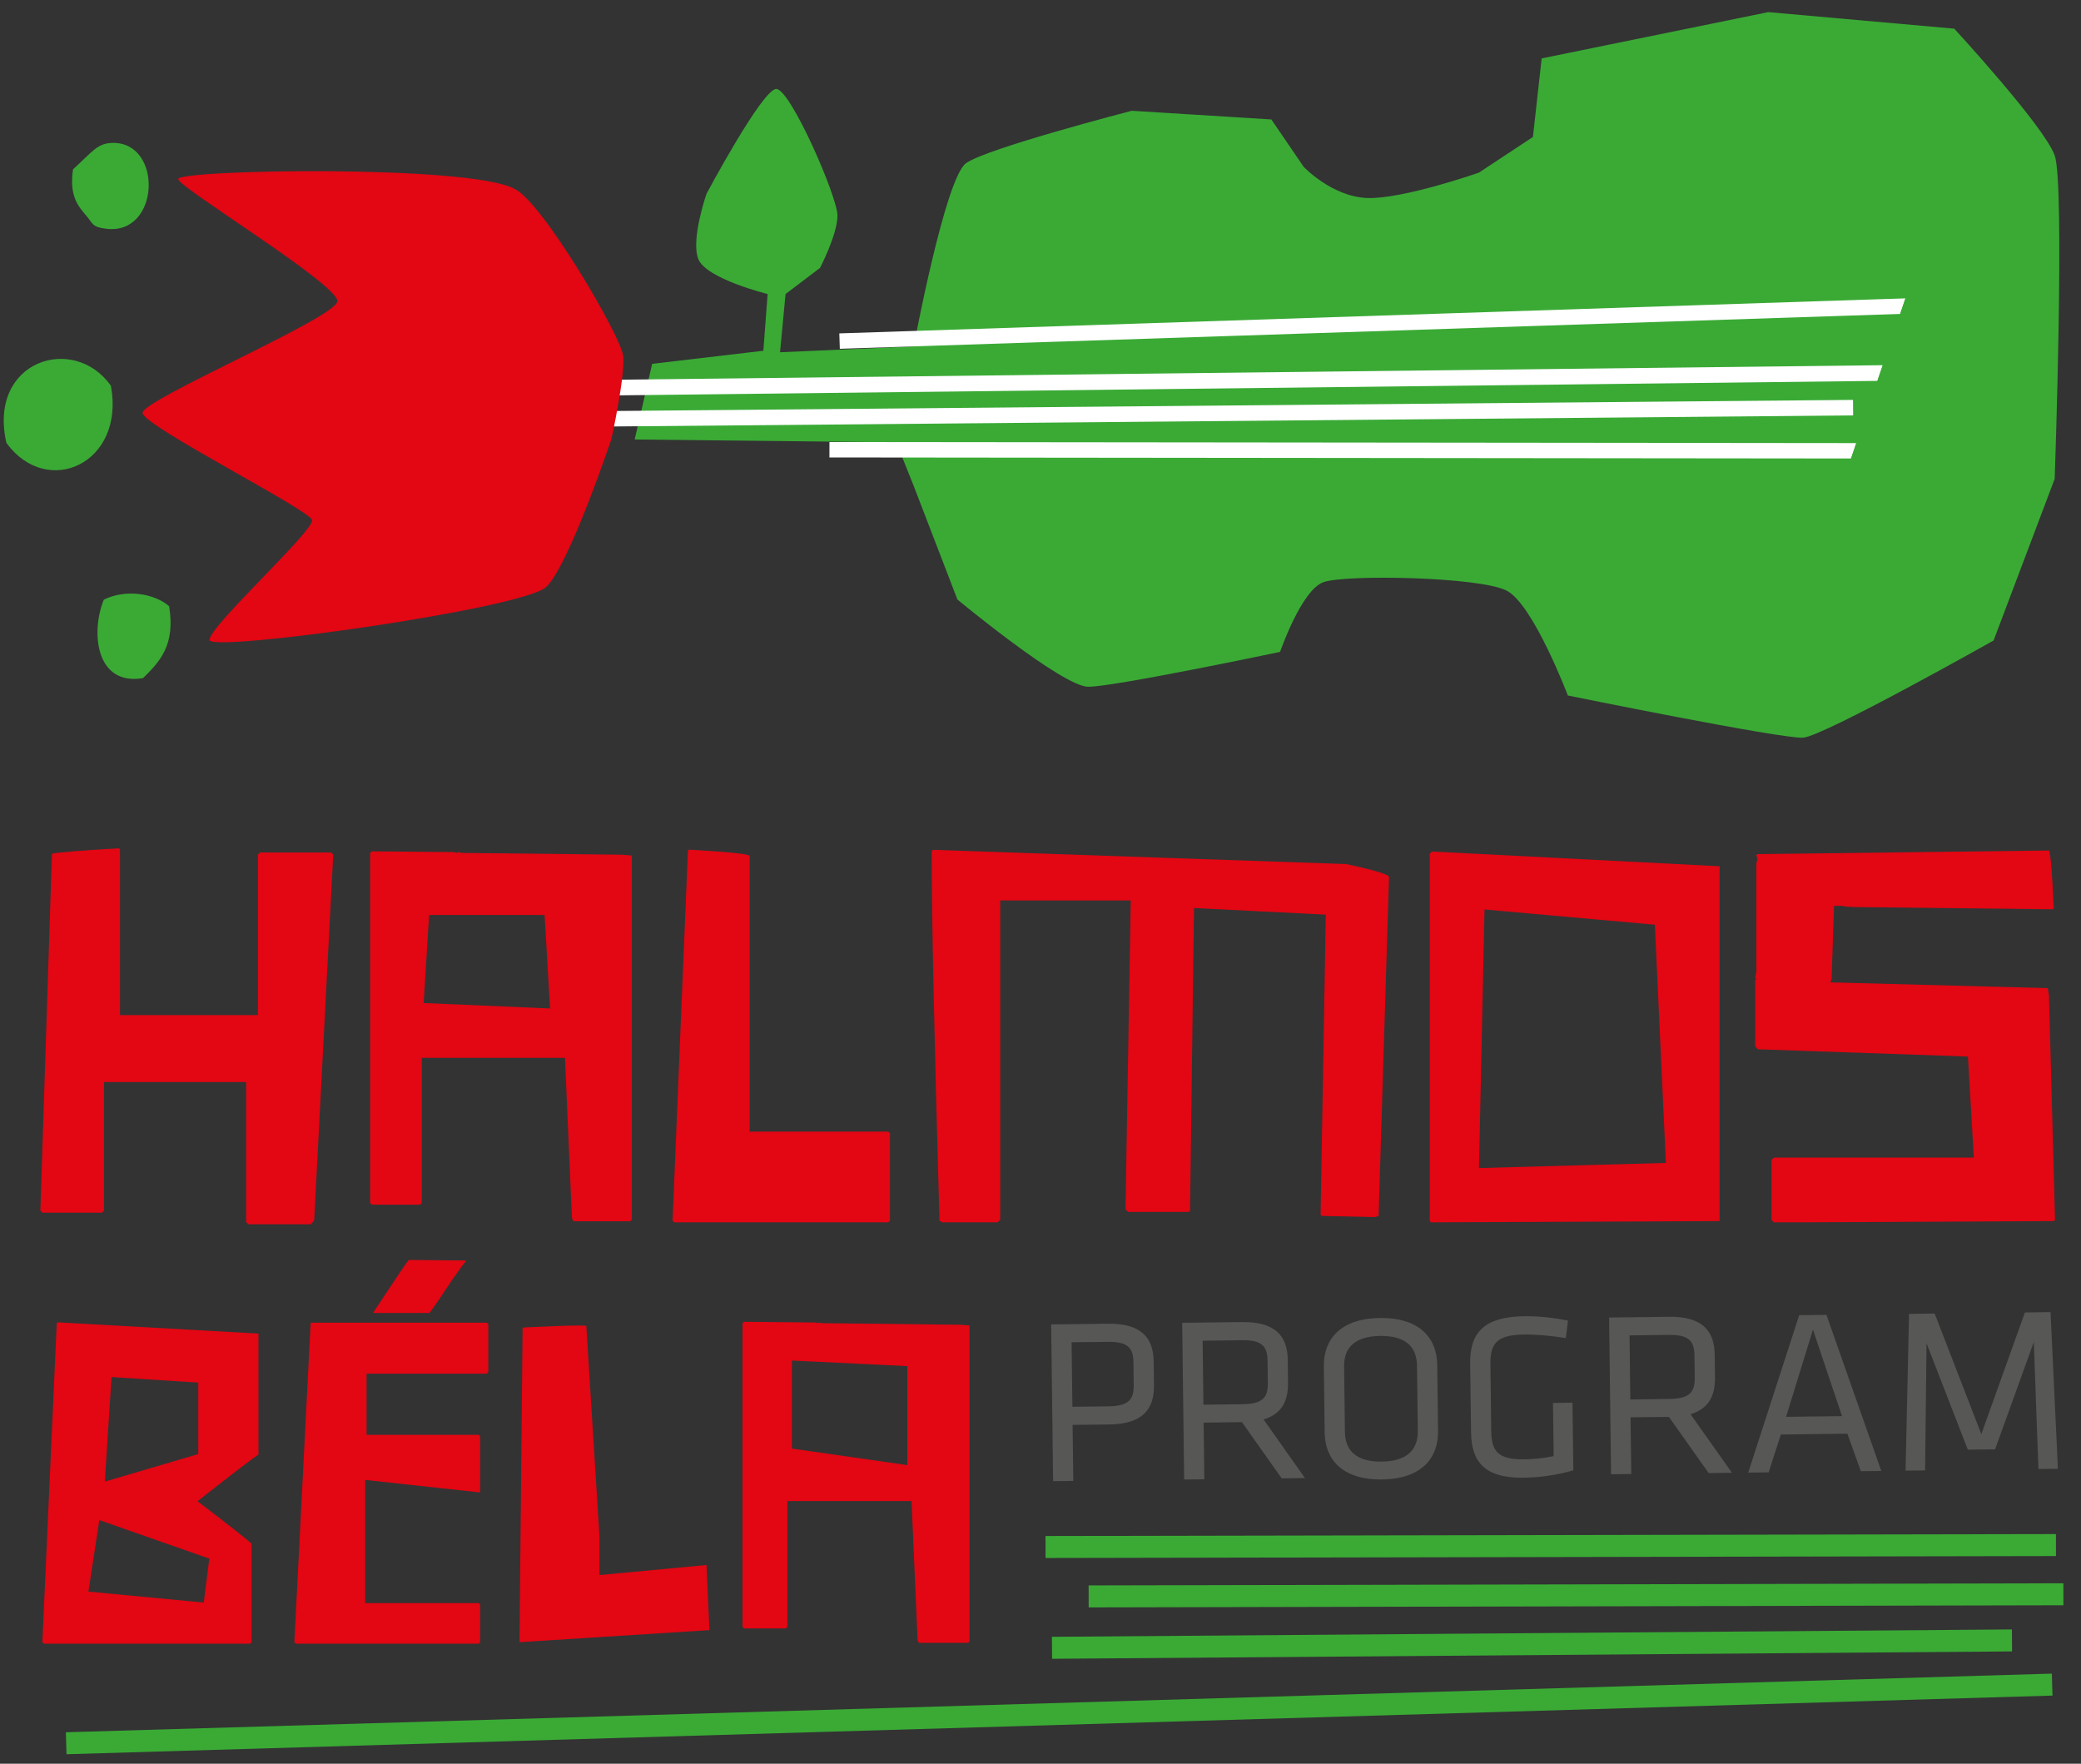
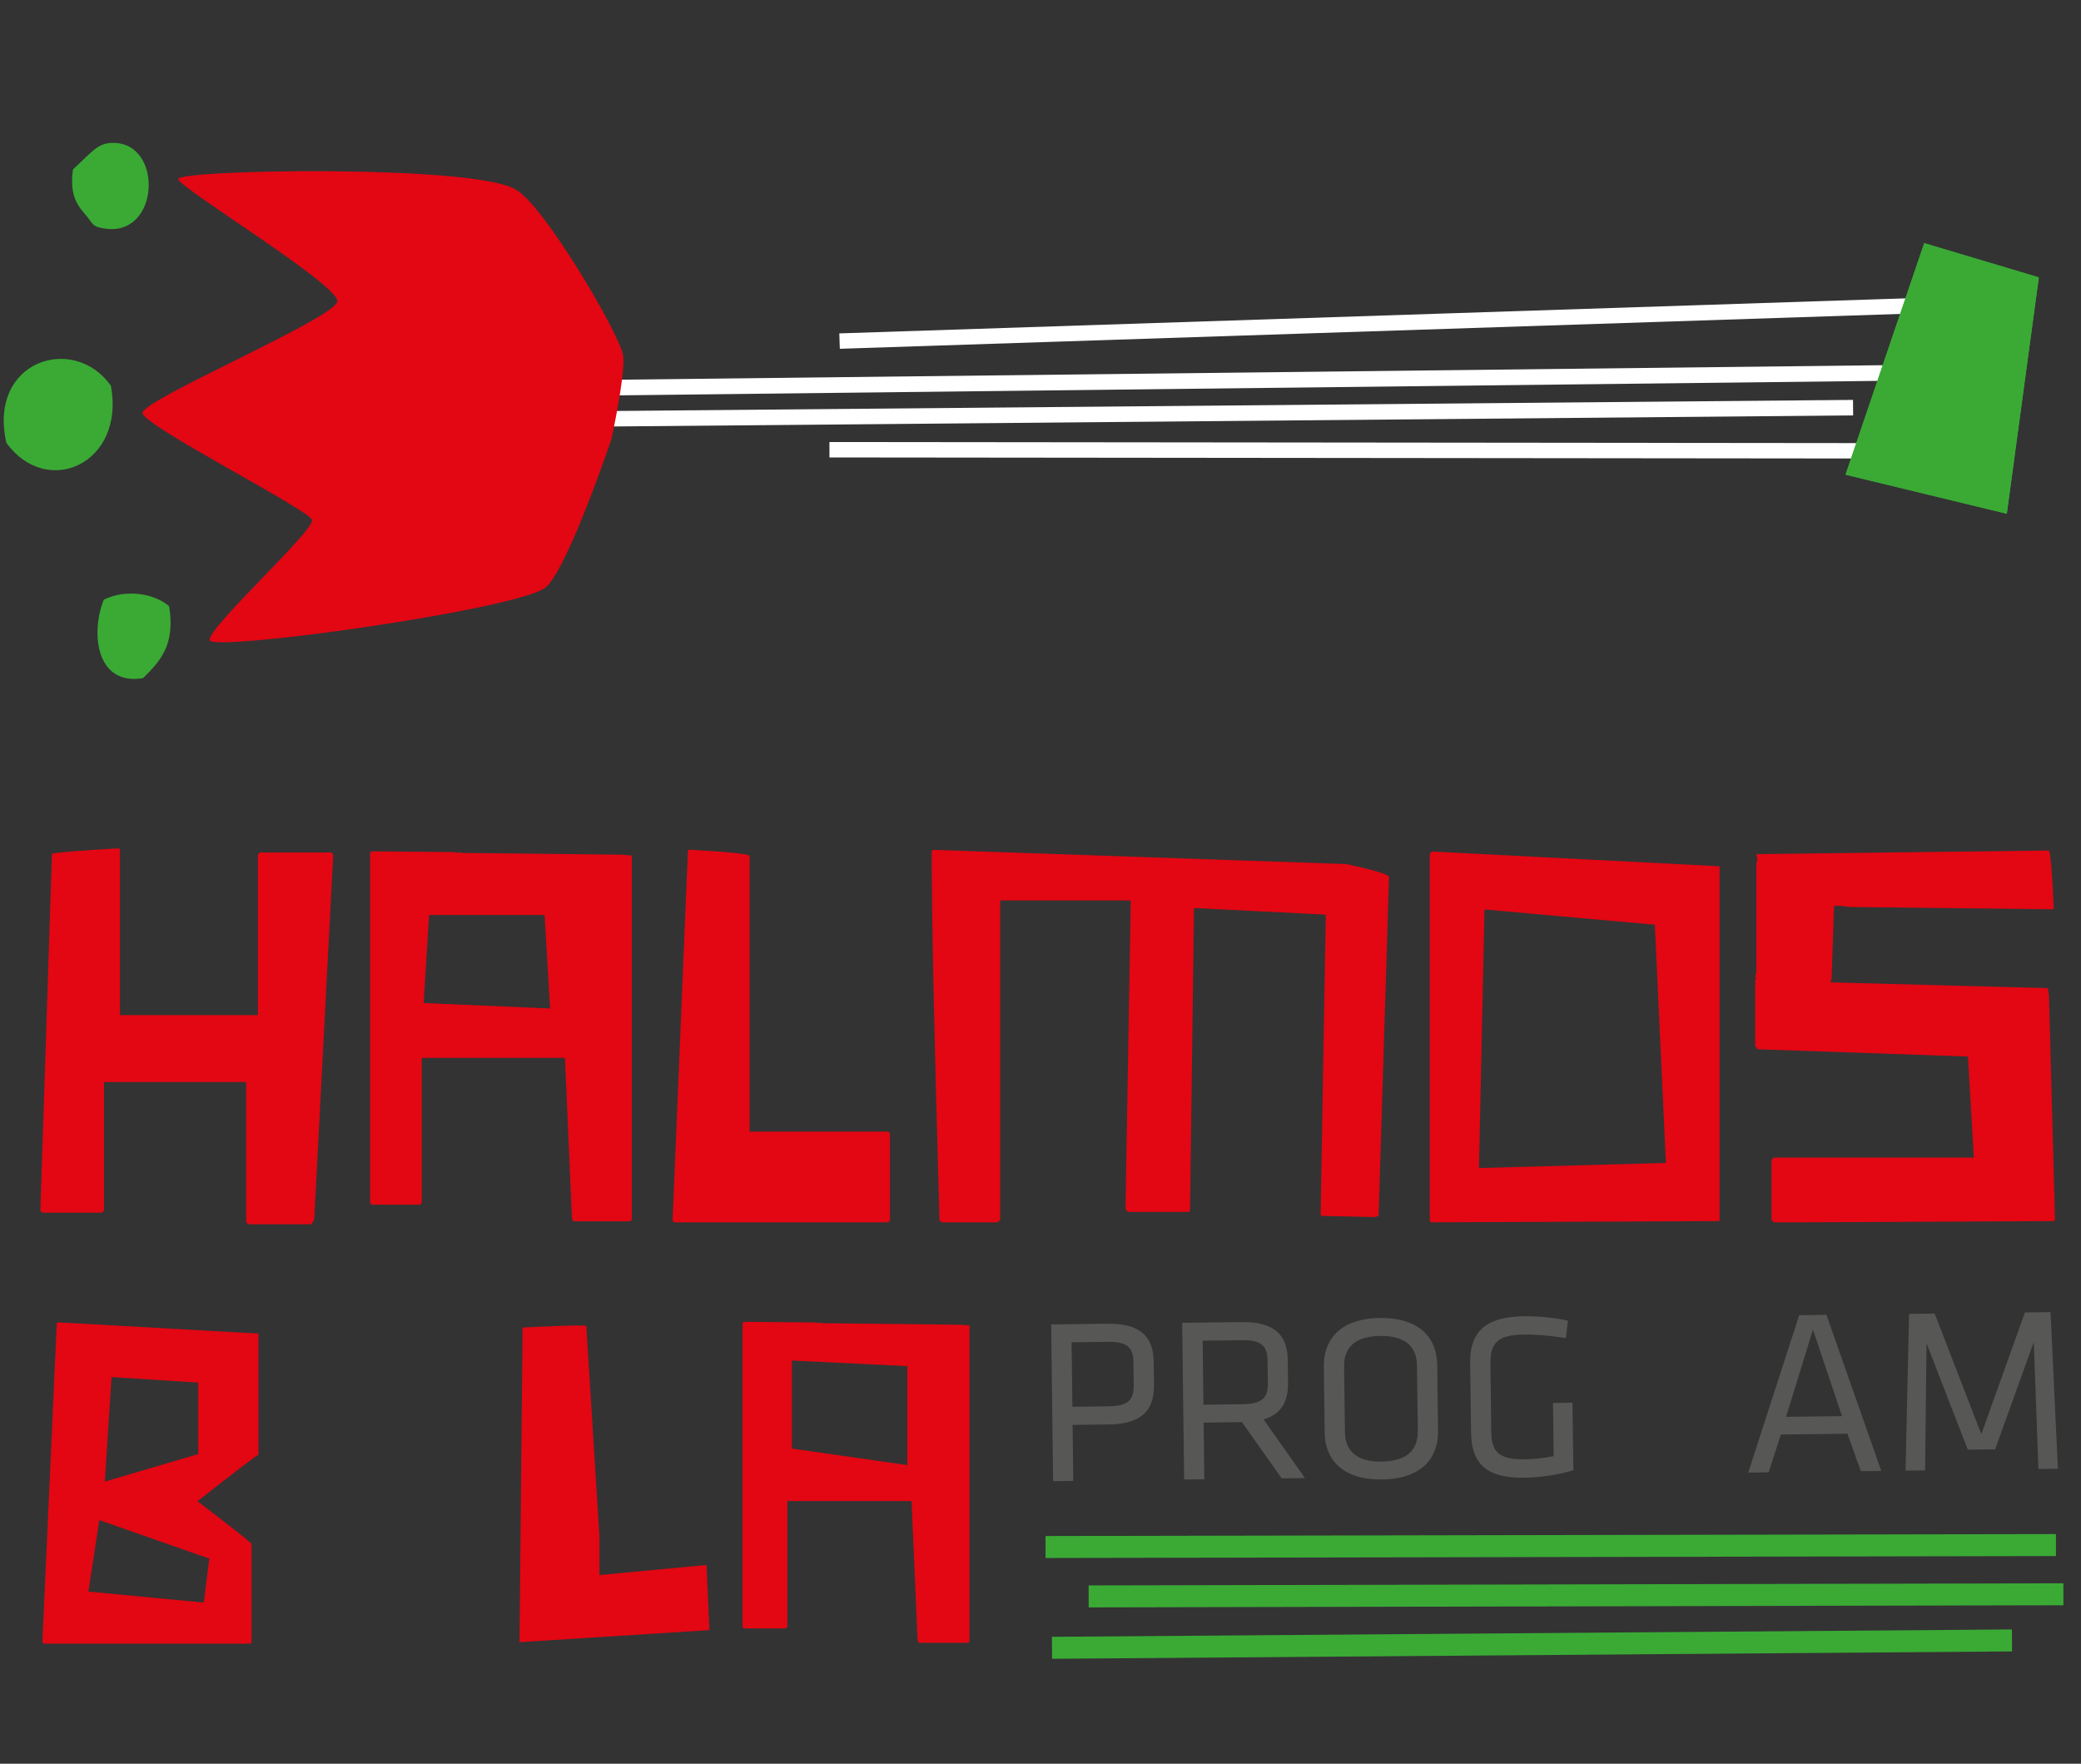
<svg xmlns="http://www.w3.org/2000/svg" width="118px" height="100px" viewBox="0 0 118 100" version="1.1">
  <rect x="0" y="0" width="118" height="100" fill="#333333" stroke="none" />
  <g id="surface1">
-     <path style="fill:none;stroke-width:1.171;stroke-linecap:butt;stroke-linejoin:miter;stroke:rgb(22.745%,66.667%,20.784%);stroke-opacity:1;stroke-miterlimit:10;" d="M 109.468 89.77 L 3.531 92.895 " transform="matrix(1.063,0,0,1.064,0,0)" />
    <path style=" stroke:none;fill-rule:nonzero;fill:rgb(34.118%,34.118%,33.725%);fill-opacity:1;" d="M 59.605 75.094 L 62.816 75.055 C 64.723 75.031 65.402 75.848 65.418 77.211 L 65.434 78.531 C 65.453 79.906 64.793 80.742 62.887 80.766 L 60.82 80.789 L 60.859 83.965 L 59.715 83.98 Z M 62.789 76.082 L 60.762 76.105 L 60.809 79.762 L 62.836 79.738 C 63.926 79.723 64.297 79.414 64.285 78.547 L 64.27 77.238 C 64.262 76.359 63.883 76.066 62.789 76.082 Z M 62.789 76.082 " />
    <path style=" stroke:none;fill-rule:nonzero;fill:rgb(34.118%,34.118%,33.725%);fill-opacity:1;" d="M 70.422 80.633 L 68.25 80.66 L 68.289 83.875 L 67.145 83.887 L 67.035 75 L 70.422 74.961 C 72.328 74.938 73.004 75.754 73.02 77.113 L 73.035 78.395 C 73.051 79.449 72.672 80.176 71.648 80.48 L 73.996 83.805 L 72.676 83.82 Z M 70.395 75.988 L 68.195 76.016 L 68.238 79.645 L 70.438 79.617 C 71.531 79.605 71.902 79.293 71.891 78.426 L 71.875 77.145 C 71.863 76.266 71.484 75.973 70.395 75.988 Z M 70.395 75.988 " />
    <path style=" stroke:none;fill-rule:nonzero;fill:rgb(34.118%,34.118%,33.725%);fill-opacity:1;" d="M 81.543 81.148 C 81.559 82.629 80.656 83.855 78.363 83.883 C 76.07 83.91 75.133 82.707 75.113 81.227 L 75.066 77.465 C 75.051 75.984 75.957 74.758 78.246 74.73 C 80.543 74.703 81.477 75.906 81.496 77.387 Z M 76.262 81.188 C 76.273 82.281 76.949 82.887 78.348 82.871 C 79.75 82.852 80.406 82.23 80.395 81.137 L 80.348 77.426 C 80.336 76.332 79.66 75.727 78.262 75.746 C 76.863 75.762 76.199 76.383 76.215 77.477 Z M 76.262 81.188 " />
    <path style=" stroke:none;fill-rule:nonzero;fill:rgb(34.118%,34.118%,33.725%);fill-opacity:1;" d="M 84.559 81.125 C 84.57 82.258 84.91 82.762 86.43 82.742 C 86.898 82.738 87.484 82.688 88.098 82.562 L 88.059 79.547 L 89.164 79.531 L 89.215 83.363 C 88.348 83.625 87.324 83.773 86.402 83.785 C 84.137 83.812 83.434 82.848 83.414 81.207 L 83.363 77.297 C 83.344 75.496 84.227 74.656 86.438 74.629 C 87.199 74.621 88.082 74.703 88.91 74.879 L 88.789 75.867 C 87.934 75.73 87.129 75.66 86.398 75.668 C 84.93 75.688 84.496 76.133 84.512 77.336 Z M 84.559 81.125 " />
-     <path style=" stroke:none;fill-rule:nonzero;fill:rgb(34.118%,34.118%,33.725%);fill-opacity:1;" d="M 94.633 80.336 L 92.457 80.359 L 92.5 83.574 L 91.352 83.59 L 91.242 74.703 L 94.629 74.66 C 96.535 74.637 97.211 75.457 97.23 76.816 L 97.246 78.098 C 97.258 79.152 96.879 79.879 95.859 80.184 L 98.207 83.504 L 96.887 83.52 Z M 94.602 75.688 L 92.402 75.715 L 92.445 79.348 L 94.645 79.32 C 95.738 79.305 96.109 78.992 96.098 78.125 L 96.082 76.844 C 96.07 75.965 95.695 75.676 94.602 75.688 Z M 94.602 75.688 " />
    <path style=" stroke:none;fill-rule:nonzero;fill:rgb(34.118%,34.118%,33.725%);fill-opacity:1;" d="M 106.676 83.402 L 105.516 83.414 L 104.754 81.289 L 100.98 81.336 L 100.289 83.48 L 99.129 83.496 L 102.02 74.57 L 103.566 74.551 Z M 102.801 75.387 L 101.277 80.332 L 104.449 80.293 Z M 102.801 75.387 " />
    <path style=" stroke:none;fill-rule:nonzero;fill:rgb(34.118%,34.118%,33.725%);fill-opacity:1;" d="M 109.242 76.164 L 109.16 83.371 L 108.051 83.383 L 108.25 74.496 L 109.703 74.477 L 112.348 81.316 L 114.82 74.414 L 116.273 74.395 L 116.691 83.277 L 115.586 83.293 L 115.324 76.09 L 113.129 82.176 L 111.582 82.195 Z M 109.242 76.164 " />
    <path style=" stroke:none;fill-rule:nonzero;fill:rgb(89.02%,2.353%,7.451%);fill-opacity:1;" d="M 6.738 48.098 L 6.805 48.156 L 6.805 57.555 L 14.625 57.555 L 14.625 48.461 L 14.738 48.336 L 18.781 48.336 L 18.895 48.461 L 17.816 69.18 L 17.637 69.414 L 14.082 69.414 L 13.957 69.293 L 13.957 61.352 L 5.898 61.352 L 5.898 68.637 L 5.777 68.758 L 2.414 68.758 L 2.289 68.637 L 2.945 48.402 C 3.332 48.324 4.594 48.219 6.738 48.098 Z M 6.738 48.098 " />
    <path style=" stroke:none;fill-rule:nonzero;fill:rgb(89.02%,2.353%,7.451%);fill-opacity:1;" d="M 39.008 48.234 L 39.066 48.176 L 39.109 48.176 C 41.375 48.305 42.508 48.426 42.508 48.539 L 42.508 64.219 L 42.551 64.16 L 50.363 64.16 L 50.465 64.262 L 50.465 69.203 L 50.363 69.305 L 38.238 69.305 L 38.137 69.203 Z M 39.008 48.234 " />
    <path style=" stroke:none;fill-rule:nonzero;fill:rgb(89.02%,2.353%,7.451%);fill-opacity:1;" d="M 52.977 48.188 L 76.34 48.992 C 77.957 49.34 78.762 49.586 78.762 49.73 L 78.172 68.941 L 77.961 69.008 L 74.949 68.941 L 74.883 68.863 L 75.176 51.859 L 67.703 51.484 L 67.48 68.648 L 67.41 68.715 L 63.969 68.715 L 63.82 68.566 L 64.117 51.055 L 56.715 51.055 L 56.715 69.156 L 56.566 69.305 L 53.418 69.305 L 53.34 69.238 L 53.273 69.238 C 52.977 58.93 52.828 51.938 52.828 48.27 L 52.898 48.188 Z M 52.977 48.188 " />
    <path style=" stroke:none;fill-rule:nonzero;fill:rgb(89.02%,2.353%,7.451%);fill-opacity:1;" d="M 116.184 48.223 C 116.277 48.395 116.363 49.484 116.457 51.496 L 116.387 51.555 L 116.32 51.555 L 104.922 51.426 L 104.922 51.359 L 104.855 51.426 L 104.391 51.359 L 103.996 51.359 L 103.859 55.496 L 103.793 55.699 L 116.117 56.027 L 116.184 56.426 L 116.527 69.168 L 116.457 69.234 L 116.391 69.234 L 102.129 69.305 L 100.586 69.305 L 100.449 69.168 L 100.449 65.77 L 100.586 65.633 L 111.918 65.633 L 111.918 65.566 L 111.59 59.902 L 111.52 59.902 L 99.656 59.492 L 99.523 59.301 L 99.523 55.562 L 99.59 55.496 L 99.523 55.426 L 99.59 55.098 L 99.59 48.961 L 99.656 48.688 L 99.59 48.496 L 99.656 48.426 L 99.727 48.426 Z M 116.184 48.223 " />
    <path style=" stroke:none;fill-rule:nonzero;fill:rgb(89.02%,2.353%,7.451%);fill-opacity:1;" d="M 35.25 48.461 L 26.172 48.359 L 25.98 48.312 L 25.934 48.359 L 25.742 48.312 L 25.695 48.312 L 21.078 48.27 L 20.988 48.359 L 20.988 68.203 L 21.078 68.305 L 23.816 68.305 L 23.918 68.203 L 23.918 59.98 L 32.035 59.98 L 32.422 68.871 C 32.422 69.098 32.465 69.223 32.555 69.246 L 35.727 69.246 L 35.828 69.156 L 35.828 48.508 Z M 24.023 56.871 L 24.332 51.879 L 30.879 51.879 L 31.191 57.18 Z M 24.023 56.871 " />
    <path style=" stroke:none;fill-rule:nonzero;fill:rgb(89.02%,2.353%,7.451%);fill-opacity:1;" d="M 81.195 48.281 L 81.074 48.402 L 81.074 69.234 L 81.141 69.305 L 97.508 69.234 L 97.508 49.117 Z M 83.863 66.227 L 84.176 51.566 L 93.836 52.43 L 94.461 65.938 Z M 83.863 66.227 " />
-     <path style=" stroke:none;fill-rule:nonzero;fill:rgb(89.02%,2.353%,7.451%);fill-opacity:1;" d="M 17.613 75.035 L 17.652 74.996 L 27.602 74.996 L 27.688 75.086 L 27.688 77.797 L 27.602 77.887 L 20.785 77.887 L 20.785 81.355 L 27.141 81.355 L 27.227 81.441 L 27.227 84.617 L 27.188 84.617 L 20.707 83.91 L 20.707 90.895 L 27.141 90.895 L 27.227 90.973 L 27.227 93.109 L 27.141 93.195 L 16.777 93.195 L 16.691 93.109 Z M 23.18 71.438 L 26.402 71.469 L 26.402 71.535 C 26.375 71.535 26.133 71.867 25.668 72.527 C 24.992 73.551 24.551 74.191 24.352 74.445 L 21.168 74.445 L 21.168 74.414 C 22.434 72.496 23.102 71.504 23.18 71.438 Z M 23.18 71.438 " />
    <path style=" stroke:none;fill-rule:nonzero;fill:rgb(89.02%,2.353%,7.451%);fill-opacity:1;" d="M 29.633 75.27 C 29.633 75.27 33.246 75.086 33.246 75.184 L 33.992 87.125 L 33.992 89.305 L 40.062 88.734 L 40.227 92.426 L 29.457 93.109 Z M 29.633 75.27 " />
    <path style=" stroke:none;fill-rule:nonzero;fill:rgb(89.02%,2.353%,7.451%);fill-opacity:1;" d="M 14.656 75.613 L 3.305 74.977 L 3.266 74.977 L 3.219 75.016 L 2.402 93.109 L 2.488 93.195 L 14.184 93.195 L 14.266 93.109 L 14.266 87.535 C 14.184 87.422 13.164 86.617 11.199 85.117 C 13.418 83.375 14.57 82.496 14.656 82.484 Z M 11.867 88.371 L 11.555 90.863 L 5.012 90.242 L 5.633 86.188 Z M 11.242 82.445 L 5.945 84.004 L 6.324 78.078 L 11.242 78.391 Z M 11.242 82.445 " />
    <path style=" stroke:none;fill-rule:nonzero;fill:rgb(89.02%,2.353%,7.451%);fill-opacity:1;" d="M 54.48 75.113 L 46.602 75.023 L 46.438 74.984 L 46.398 75.023 L 46.23 74.984 L 46.191 74.984 L 42.184 74.945 L 42.105 75.023 L 42.105 92.242 L 42.184 92.328 L 44.559 92.328 L 44.648 92.242 L 44.648 85.109 L 51.688 85.109 L 52.023 92.824 C 52.023 93.02 52.062 93.129 52.141 93.148 L 54.891 93.148 L 54.977 93.07 L 54.977 75.152 Z M 51.449 83.07 L 44.902 82.133 L 44.902 77.141 L 51.449 77.457 Z M 51.449 83.07 " />
    <path style="fill:none;stroke-width:1.171;stroke-linecap:butt;stroke-linejoin:miter;stroke:rgb(22.745%,66.667%,20.784%);stroke-opacity:1;stroke-miterlimit:10;" d="M 109.67 82.334 L 55.772 82.437 " transform="matrix(1.063,0,0,1.064,0,0)" />
    <path style="fill:none;stroke-width:1.171;stroke-linecap:butt;stroke-linejoin:miter;stroke:rgb(22.745%,66.667%,20.784%);stroke-opacity:1;stroke-miterlimit:10;" d="M 110.067 84.956 L 58.072 85.07 " transform="matrix(1.063,0,0,1.064,0,0)" />
    <path style="fill:none;stroke-width:1.171;stroke-linecap:butt;stroke-linejoin:miter;stroke:rgb(22.745%,66.667%,20.784%);stroke-opacity:1;stroke-miterlimit:10;" d="M 107.325 87.416 L 56.117 87.809 " transform="matrix(1.063,0,0,1.064,0,0)" />
-     <path style=" stroke:none;fill-rule:nonzero;fill:rgb(22.745%,66.667%,20.784%);fill-opacity:1;" d="M 51.812 27.555 L 54.289 33.992 C 54.289 33.992 60.246 38.934 61.707 38.938 C 63.164 38.945 72.586 36.961 72.586 36.961 C 72.586 36.961 73.793 33.441 75.055 33.004 C 76.32 32.562 83.93 32.703 85.441 33.492 C 86.953 34.289 88.902 39.434 88.902 39.434 C 88.902 39.434 101.062 41.91 102.246 41.824 C 103.434 41.734 113.043 36.316 113.043 36.316 L 116.508 27.148 C 116.508 27.148 117.098 10.461 116.508 8.812 C 115.918 7.16 110.812 1.625 110.812 1.625 L 100.266 0.688 L 87.418 3.312 L 86.922 7.766 L 83.859 9.789 C 83.859 9.789 79.535 11.301 77.527 11.227 C 75.52 11.152 73.922 9.457 73.922 9.457 L 72.09 6.773 L 64.176 6.281 C 64.176 6.281 55.961 8.406 54.781 9.25 C 53.594 10.09 51.812 19.641 51.812 19.641 L 44.23 19.973 L 44.543 16.672 L 46.5 15.188 C 46.5 15.188 47.488 13.285 47.488 12.223 C 47.488 11.152 44.82 5.051 44.02 5.043 C 43.234 5.039 40.066 10.98 40.066 10.98 C 40.066 10.98 39.156 13.578 39.598 14.691 C 40.043 15.809 43.527 16.672 43.527 16.672 L 43.285 19.887 L 36.98 20.629 L 35.988 24.918 L 50.824 25.082 " />
    <path style="fill:none;stroke-width:0.821;stroke-linecap:butt;stroke-linejoin:miter;stroke:rgb(100%,100%,100%);stroke-opacity:1;stroke-miterlimit:10;" d="M 44.245 23.966 L 102.2 24.025 " transform="matrix(1.063,0,0,1.064,0,0)" />
    <path style="fill:none;stroke-width:0.826;stroke-linecap:butt;stroke-linejoin:miter;stroke:rgb(100%,100%,100%);stroke-opacity:1;stroke-miterlimit:10;" d="M 29.69 22.34 L 98.848 21.723 " transform="matrix(1.063,0,0,1.064,0,0)" />
    <path style="fill:none;stroke-width:0.833;stroke-linecap:butt;stroke-linejoin:miter;stroke:rgb(100%,100%,100%);stroke-opacity:1;stroke-miterlimit:10;" d="M 29.073 20.695 L 100.899 19.872 " transform="matrix(1.063,0,0,1.064,0,0)" />
    <path style="fill:none;stroke-width:0.821;stroke-linecap:butt;stroke-linejoin:miter;stroke:rgb(100%,100%,100%);stroke-opacity:1;stroke-miterlimit:10;" d="M 44.785 18.176 L 102.358 16.285 " transform="matrix(1.063,0,0,1.064,0,0)" />
    <path style=" stroke:none;fill-rule:nonzero;fill:rgb(22.745%,66.667%,20.784%);fill-opacity:1;" d="M 104.648 26.914 L 109.109 13.785 L 115.609 15.727 L 113.793 29.129 Z M 104.648 26.914 " />
    <path style=" stroke:none;fill-rule:nonzero;fill:rgb(22.745%,66.667%,20.784%);fill-opacity:1;" d="M 104.648 26.914 L 109.109 13.785 L 115.609 15.727 L 113.793 29.129 Z M 104.648 26.914 " />
    <path style=" stroke:none;fill-rule:nonzero;fill:rgb(89.02%,2.353%,7.451%);fill-opacity:1;" d="M 8.082 23.418 C 8.031 22.68 19.035 18.027 19.129 17.086 C 19.215 16.148 10.25 10.703 10.102 10.16 C 9.957 9.617 26.652 9.316 29.18 10.711 C 30.746 11.441 35.23 19.078 35.34 20.195 C 35.453 21.312 34.672 24.887 34.672 24.887 C 34.672 24.887 32.277 32.023 30.984 33.27 C 29.684 34.523 11.984 36.996 11.883 36.293 C 11.777 35.59 17.848 30.07 17.695 29.484 C 17.547 28.906 8.137 24.148 8.082 23.418 Z M 8.082 23.418 " />
    <path style=" stroke:none;fill-rule:evenodd;fill:rgb(22.745%,66.667%,20.784%);fill-opacity:1;" d="M 5.887 34 C 7.109 33.398 8.719 33.625 9.59 34.371 C 9.957 36.594 9.043 37.531 8.109 38.449 C 5.43 38.898 5.133 35.855 5.887 34 Z M 5.887 34 " />
    <path style=" stroke:none;fill-rule:evenodd;fill:rgb(22.745%,66.667%,20.784%);fill-opacity:1;" d="M 6.289 21.875 C 7.109 26.266 2.688 28.293 0.363 25.113 C -0.707 20.426 4.203 18.902 6.289 21.875 Z M 6.289 21.875 " />
    <path style=" stroke:none;fill-rule:evenodd;fill:rgb(22.745%,66.667%,20.784%);fill-opacity:1;" d="M 4.141 9.602 C 5.234 8.605 5.523 8.113 6.387 8.102 C 9.262 8.059 9.078 13.359 6.016 12.969 C 5.207 12.871 5.281 12.684 4.887 12.223 C 4.461 11.719 3.914 11.148 4.141 9.602 Z M 4.141 9.602 " />
  </g>
</svg>